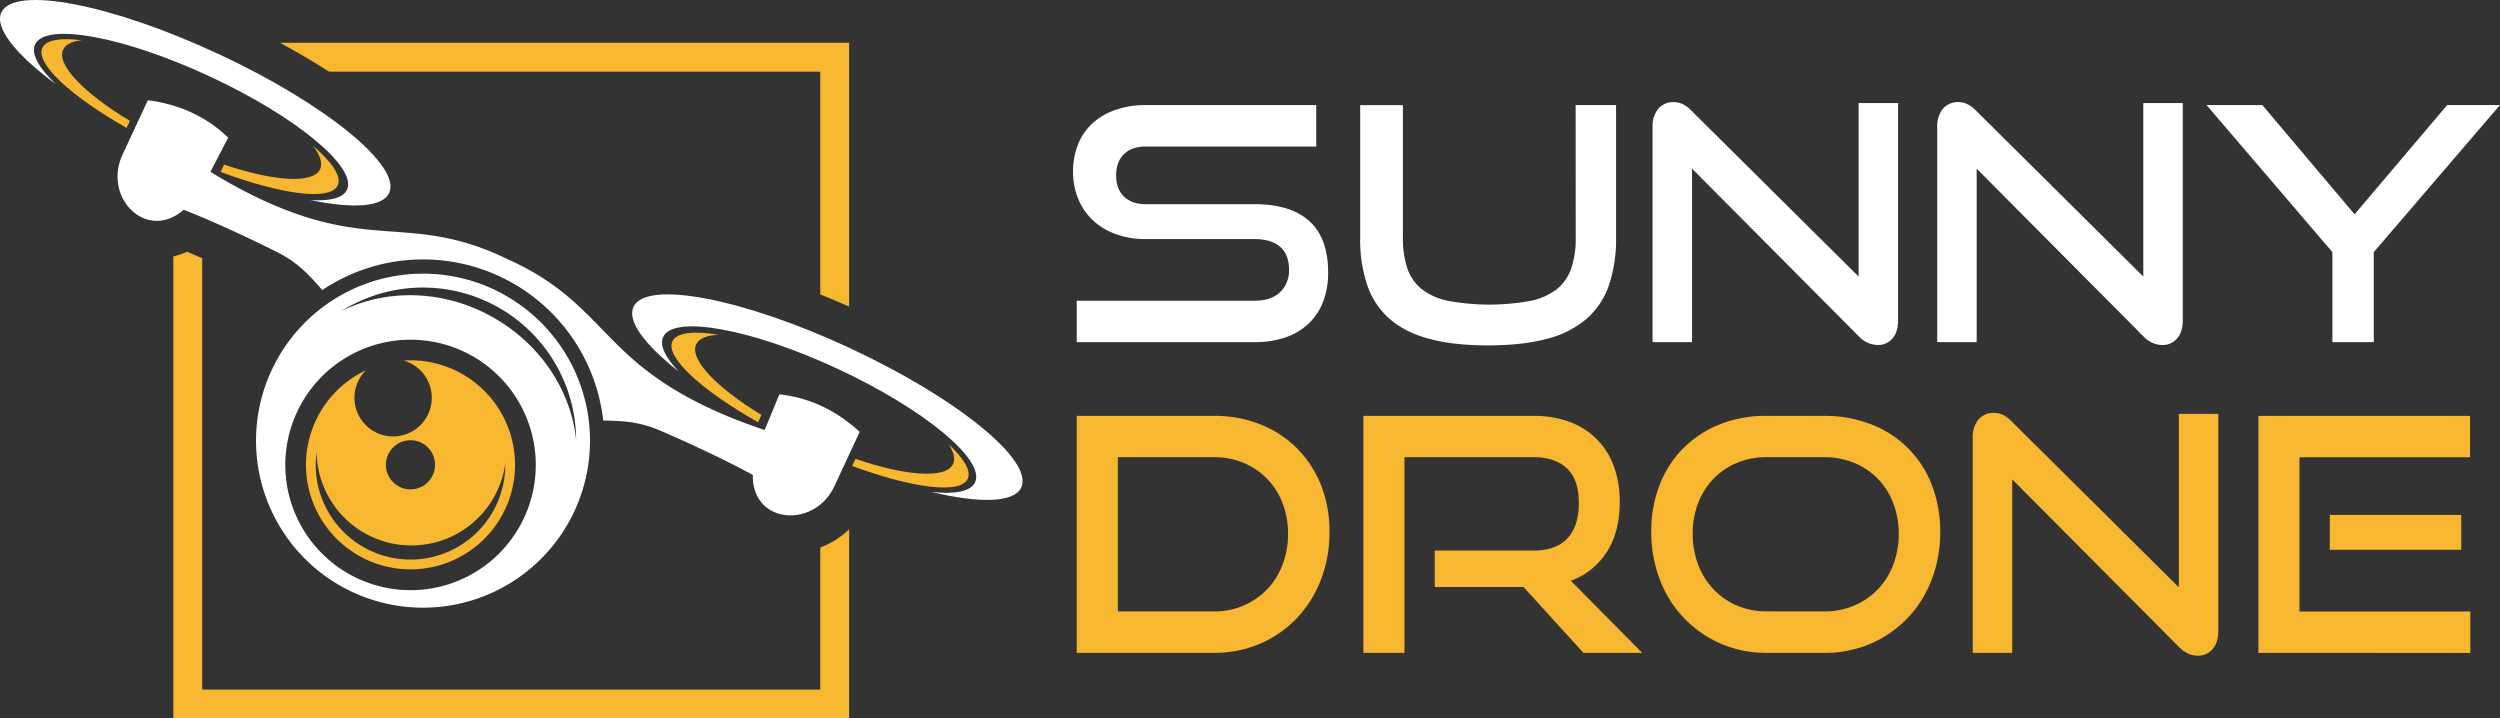
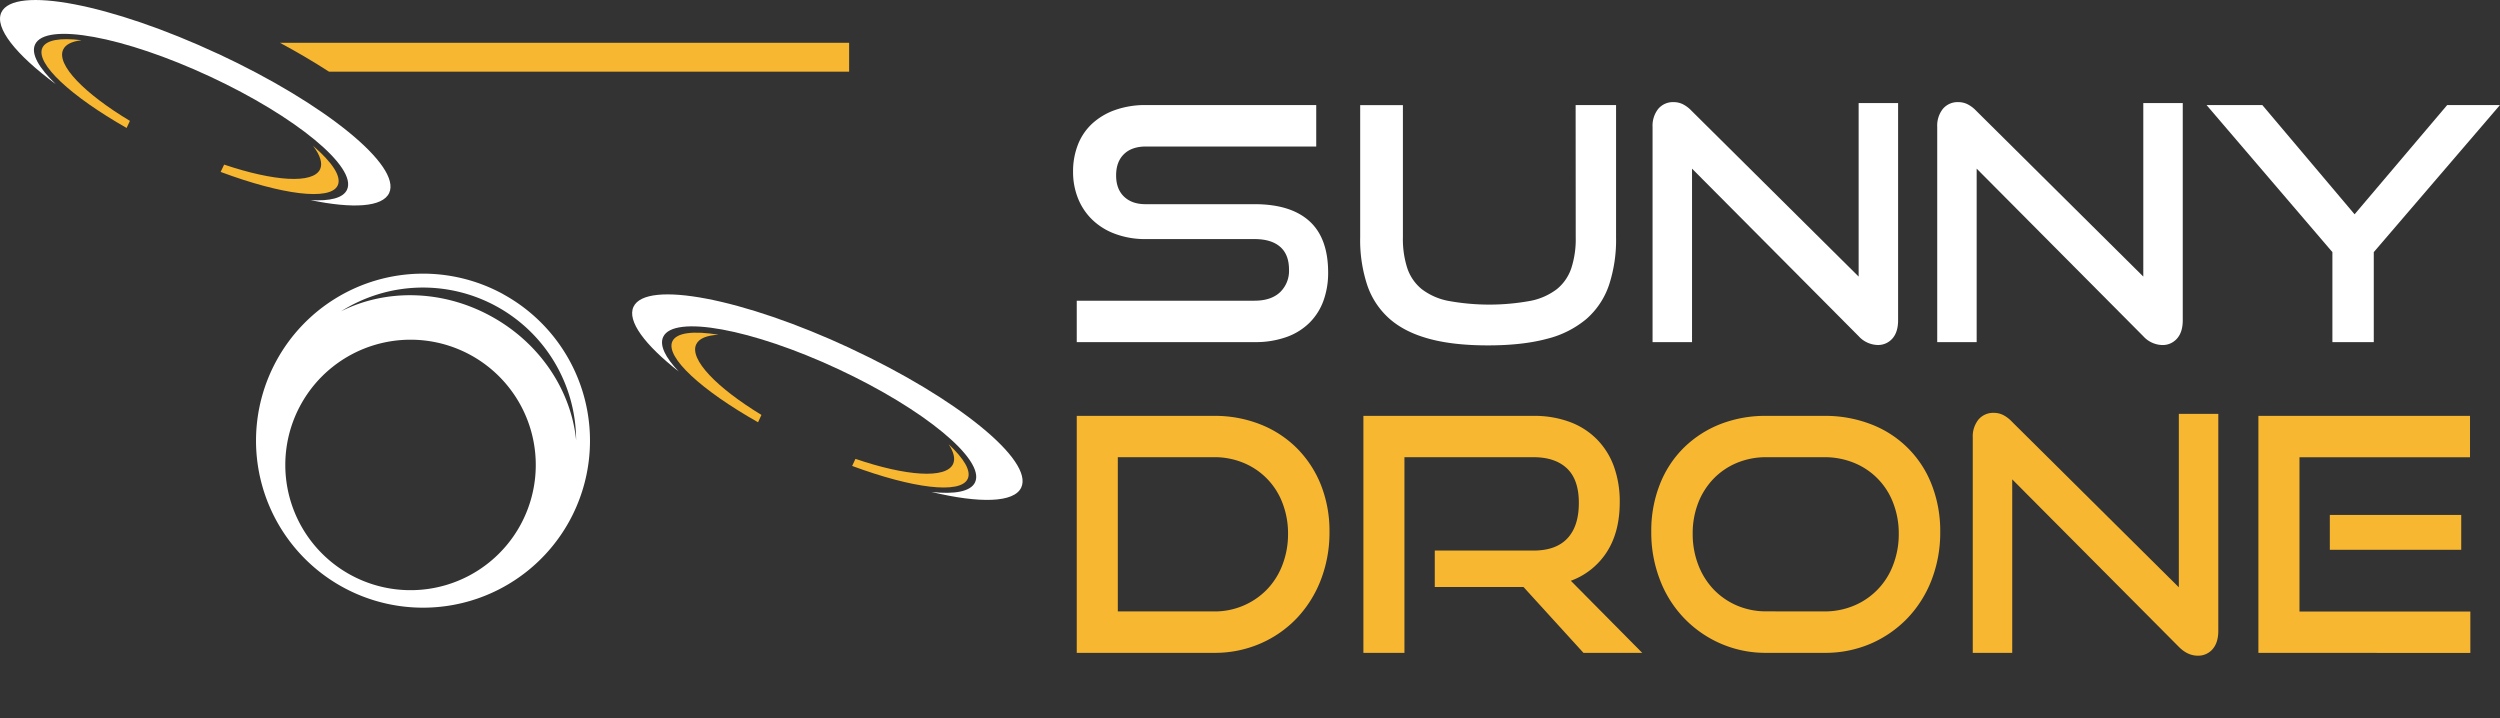
<svg xmlns="http://www.w3.org/2000/svg" id="Layer_1" data-name="Layer 1" viewBox="0 0 1058.02 304.07">
  <rect x="0" y="0" width="1058.02" height="304.07" fill="#333333" stroke="none" />
  <defs>
    <style>.cls-1,.cls-4{fill:#fff;}.cls-2,.cls-3{fill:#f7b731;}.cls-3,.cls-4{fill-rule:evenodd;}</style>
  </defs>
  <path class="cls-1" d="M455.69,144.78V127.26H530.9q7,0,10.83-3.59a12.49,12.49,0,0,0,3.79-9.52q0-6.48-3.79-9.73t-10.83-3.24H484.8A36.15,36.15,0,0,1,472,99a27.5,27.5,0,0,1-9.66-5.94,25.91,25.91,0,0,1-6.07-9,29.92,29.92,0,0,1-2.14-11.45,31,31,0,0,1,2-11.24,24,24,0,0,1,5.93-8.9,28.15,28.15,0,0,1,9.73-5.87,38.28,38.28,0,0,1,13.25-2.14h72V62h-72q-6.07,0-9.38,3.24t-3.31,9q0,5.79,3.38,9t9.17,3.17h46q15.32,0,23.25,7.18t7.93,21.8a34.45,34.45,0,0,1-1.93,11.73,25.24,25.24,0,0,1-5.8,9.31,26.34,26.34,0,0,1-9.72,6.14,38.77,38.77,0,0,1-13.73,2.21Z" />
  <path class="cls-1" d="M666.82,44.46h17.11v56a61,61,0,0,1-3,20.21A33.25,33.25,0,0,1,671.37,135a41.44,41.44,0,0,1-16.77,8.41q-10.27,2.76-24.9,2.76t-24.77-2.76q-10.29-2.76-16.77-8.41a33.16,33.16,0,0,1-9.52-14.29,60.74,60.74,0,0,1-3-20.21v-56h18.08v56a39.91,39.91,0,0,0,1.86,13,19.36,19.36,0,0,0,6.07,8.83,26.87,26.87,0,0,0,11.25,5,96.49,96.49,0,0,0,34.78,0,26.83,26.83,0,0,0,11.24-5,19.28,19.28,0,0,0,6.07-8.83,39.62,39.62,0,0,0,1.87-13Z" />
  <path class="cls-1" d="M716.08,71.37v73.41h-16.7V53.71a11.42,11.42,0,0,1,2.42-7.66,8.15,8.15,0,0,1,6.55-2.83,8.85,8.85,0,0,1,3.73.83,13.38,13.38,0,0,1,3.72,2.76l70.79,70.24V43.63h16.7v91.91q0,5-2.41,7.73A8,8,0,0,1,794.6,146a11.24,11.24,0,0,1-8-3.72Z" />
  <path class="cls-1" d="M836.54,71.37v73.41H819.85V53.71a11.42,11.42,0,0,1,2.41-7.66,8.17,8.17,0,0,1,6.56-2.83,8.77,8.77,0,0,1,3.72.83,13.27,13.27,0,0,1,3.73,2.76l70.79,70.24V43.63h16.7v91.91q0,5-2.42,7.73a8,8,0,0,1-6.28,2.75,11.2,11.2,0,0,1-8-3.72Z" />
  <path class="cls-1" d="M987.09,144.78V106.7L933.83,44.46h23.6l39.05,46.23,39.19-46.23H1058l-53.4,62.24v38.08Z" />
  <path class="cls-2" d="M455.69,276.29V176h58.09a52.33,52.33,0,0,1,19.6,3.59,45.39,45.39,0,0,1,15.45,10.07A46.13,46.13,0,0,1,559,205.15a52.86,52.86,0,0,1,3.65,19.94A55.57,55.57,0,0,1,559,245.38a49.25,49.25,0,0,1-10.15,16.21,47.13,47.13,0,0,1-15.45,10.76,48.3,48.3,0,0,1-19.6,3.94Zm58.09-17.53a30.74,30.74,0,0,0,22.43-9.31A30.68,30.68,0,0,0,542.76,239a36.17,36.17,0,0,0,2.35-13.11,35.6,35.6,0,0,0-2.35-13,29.66,29.66,0,0,0-16.49-17,32,32,0,0,0-12.49-2.41H473.07v65.27Z" />
  <path class="cls-2" d="M670.13,276.29l-25.39-27.88H607.21V233H649q9.51,0,14.35-5.18t4.83-15q0-9.8-5-14.56T649,193.49H594.37v82.8H577V176h72a43.12,43.12,0,0,1,15.31,2.56,31.44,31.44,0,0,1,11.46,7.31A31.81,31.81,0,0,1,683,197.35a43.7,43.7,0,0,1,2.49,15.18q0,12.56-5.45,21.05a30.57,30.57,0,0,1-15.25,12.21L695,276.29Z" />
  <path class="cls-2" d="M747.54,276.29a47.42,47.42,0,0,1-19.38-3.94,47.73,47.73,0,0,1-25.67-27,55.37,55.37,0,0,1-3.66-20.29,53.58,53.58,0,0,1,3.66-20.15,44.64,44.64,0,0,1,10.21-15.52,46,46,0,0,1,15.46-9.94A52.34,52.34,0,0,1,747.54,176H772a53.68,53.68,0,0,1,19.94,3.59,44.44,44.44,0,0,1,25.6,25.6,53.64,53.64,0,0,1,3.58,19.94,55.57,55.57,0,0,1-3.65,20.29,48.77,48.77,0,0,1-10.22,16.21,48,48,0,0,1-15.52,10.76A48.65,48.65,0,0,1,772,276.29ZM772,258.76a32,32,0,0,0,12.69-2.48A29.94,29.94,0,0,0,801.22,239a36,36,0,0,0,2.35-13.11,35.39,35.39,0,0,0-2.35-13,29.5,29.5,0,0,0-16.56-17A32.82,32.82,0,0,0,772,193.49H747.54a32,32,0,0,0-12.49,2.41,29.62,29.62,0,0,0-9.86,6.7,30.79,30.79,0,0,0-6.49,10.21,35.4,35.4,0,0,0-2.34,13.11A36.16,36.16,0,0,0,718.7,239a31.33,31.33,0,0,0,6.49,10.42,30.1,30.1,0,0,0,9.86,6.83,31.15,31.15,0,0,0,12.49,2.48Z" />
  <path class="cls-2" d="M851.59,202.87v73.42h-16.7V185.21a11.37,11.37,0,0,1,2.42-7.66,8.17,8.17,0,0,1,6.55-2.83,8.85,8.85,0,0,1,3.73.83,13.38,13.38,0,0,1,3.72,2.76l70.79,70.24V175.14h16.7V267c0,3.31-.81,5.89-2.41,7.73a8,8,0,0,1-6.28,2.76c-2.86,0-5.52-1.24-8-3.73Z" />
  <path class="cls-2" d="M955.77,276.29V176h89.56v17.53H973.16v65.27h72.31v17.53ZM986,232.68V217.91h55.61v14.77Z" />
-   <path class="cls-2" d="M359.36,224v80h-286V108.53a32.33,32.33,0,0,0,5.78-2c2.16.9,4.3,1.83,6.44,2.76V291.85H347.14V231.71A35.47,35.47,0,0,0,359.36,224Z" />
-   <path class="cls-2" d="M118.49,18.12H359.36V129.75c-3.53-1.56-7.67-3.32-12.22-5.14V30.34H139.25c-6.72-4.35-13.7-8.42-20.76-12.22Z" />
+   <path class="cls-2" d="M118.49,18.12H359.36V129.75V30.34H139.25c-6.72-4.35-13.7-8.42-20.76-12.22Z" />
  <path class="cls-3" d="M320.81,178.71c-24-13.59-39.35-27.61-36.25-34.26,1.74-3.74,9-4.52,19.55-2.79-4.95.24-8.3,1.56-9.48,4.09-2.94,6.32,8.66,18.31,27.62,29.85Z" />
  <path class="cls-3" d="M401.46,188c6.53,6.09,9.65,11.31,8.08,14.65-3.07,6.6-23.36,4-48.9-5.46l1.39-3c21.36,7.3,38.34,8.56,41.32,2.17,1-2.19.29-5.07-1.89-8.38Z" />
  <path class="cls-4" d="M359.76,147.37c45.34,21.11,77.76,47.5,72.44,58.94-3,6.51-17.64,6.77-38,1.89,9.87,1.08,16.63-.17,18.46-4.1,4.41-9.48-21.57-30.94-58-47.93s-69.6-23.06-74-13.58c-1.64,3.52.89,8.68,6.58,14.63-14.36-11.28-21.94-21.38-19.14-27.38,5.33-11.43,46.39-3.59,91.71,17.53Z" />
  <path class="cls-3" d="M93.38,72.76c25.83,9.64,46.45,12.36,49.54,5.71,1.74-3.74-2.31-9.77-10.44-16.76,3,3.94,4.14,7.37,3,9.89-2.94,6.32-19.59,5.15-40.62-1.94Z" />
  <path class="cls-3" d="M34.35,17c-8.86-1.09-14.85-.11-16.41,3.23-3.08,6.6,12,20.45,35.64,33.93l1.4-3C35.65,39.54,23.75,27.35,26.73,21c1-2.19,3.69-3.49,7.62-3.94Z" />
  <path class="cls-4" d="M92.3,22.78C47,1.67,5.9-6.18.57,5.26c-3,6.5,6.16,17.85,23,30.32C16.4,28.71,13,22.73,14.85,18.8c4.41-9.48,37.55-3.4,74,13.58s62.44,38.44,58,47.93c-1.63,3.5-7.21,4.88-15.44,4.37,17.89,3.72,30.49,3,33.29-3,5.32-11.44-27.11-37.83-72.43-58.94Z" />
-   <path class="cls-4" d="M214.61,109.59C248,124.53,253.14,143,279.28,160.91c11,7.54,25.12,14.65,44.32,21.07q3.13-7.54,6.24-15.07c13,1.39,24.23,6.91,34,15.85l-10.72,23c-8.48,18.21-35,16-34.51-4.76-11.67-6.33-24.68-12.42-38.32-18.4-9.66-4.22-16.24-4.45-25-4.65a76.72,76.72,0,0,0-118.89-55.21c-6-6.76-10.36-11.73-19.95-16.47-13.35-6.61-26.37-12.64-38.74-17.5-15.61,13.71-34.33-5.15-25.84-23.37l10.71-23c13.16,1.76,24.63,6.81,34,15.85q-3.76,7.23-7.52,14.47C106.34,83.3,120.85,89.5,133.72,93.1c30.49,8.52,48,.58,80.89,16.49Z" />
  <path class="cls-4" d="M213,124.54a70.67,70.67,0,1,1-95.95,28,70.66,70.66,0,0,1,96-28Zm-2.82,5.15a64.78,64.78,0,0,1,33.64,56.62c-2.08-20.8-15-40.94-35.94-52.44s-44.88-11.55-63.53-2.13a64.79,64.79,0,0,1,65.83-2.05Zm-11,20.58a53,53,0,1,1-71.9,21,53,53,0,0,1,71.9-21Z" />
-   <path class="cls-3" d="M195,157.93a44.24,44.24,0,1,1-40.14-1.22A16.36,16.36,0,1,0,174.25,154a16.18,16.18,0,0,0-3.44-1.41A44.07,44.07,0,0,1,195,157.93Zm18.83,38.29a40.11,40.11,0,1,1-79.84-5,40.11,40.11,0,0,0,79.84,5Zm-35.11-8.63a10.4,10.4,0,1,1-14.12,4.12,10.41,10.41,0,0,1,14.12-4.12Z" />
</svg>